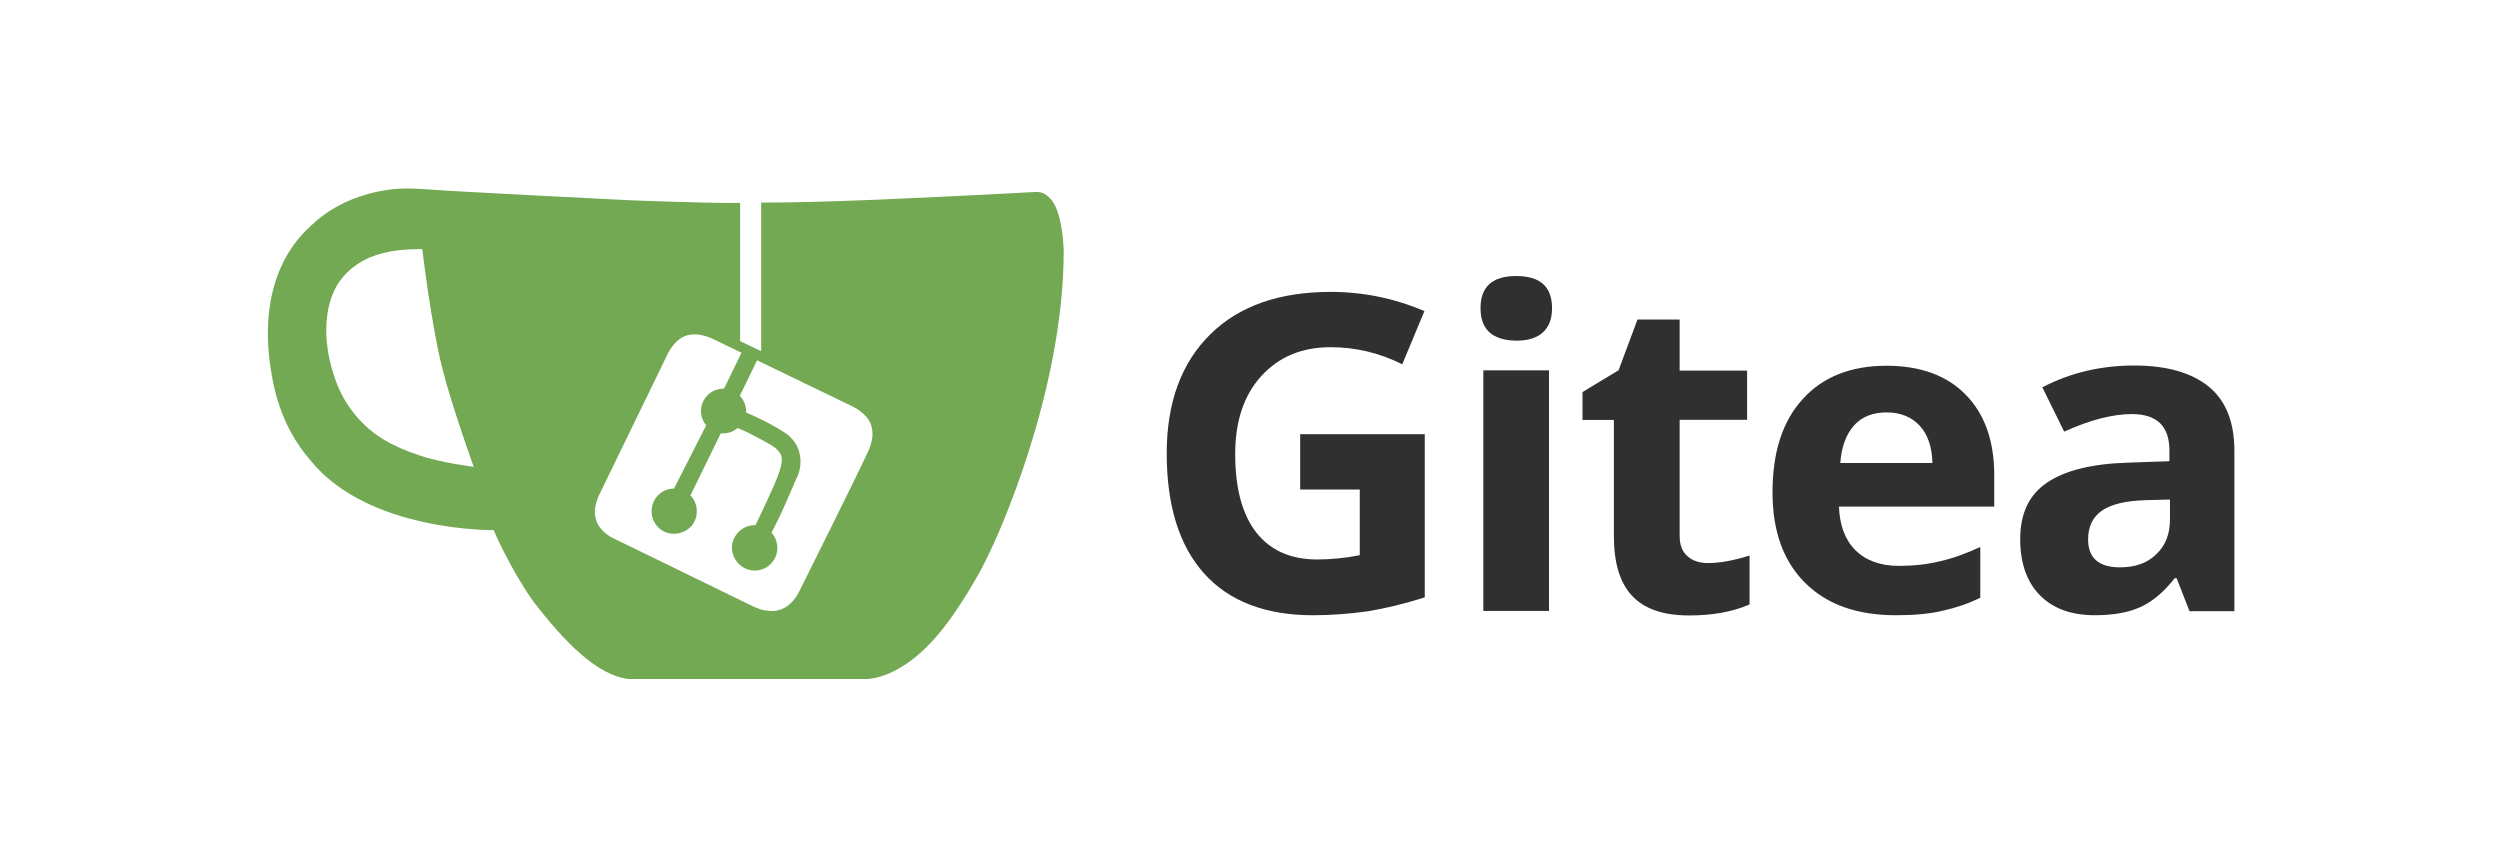
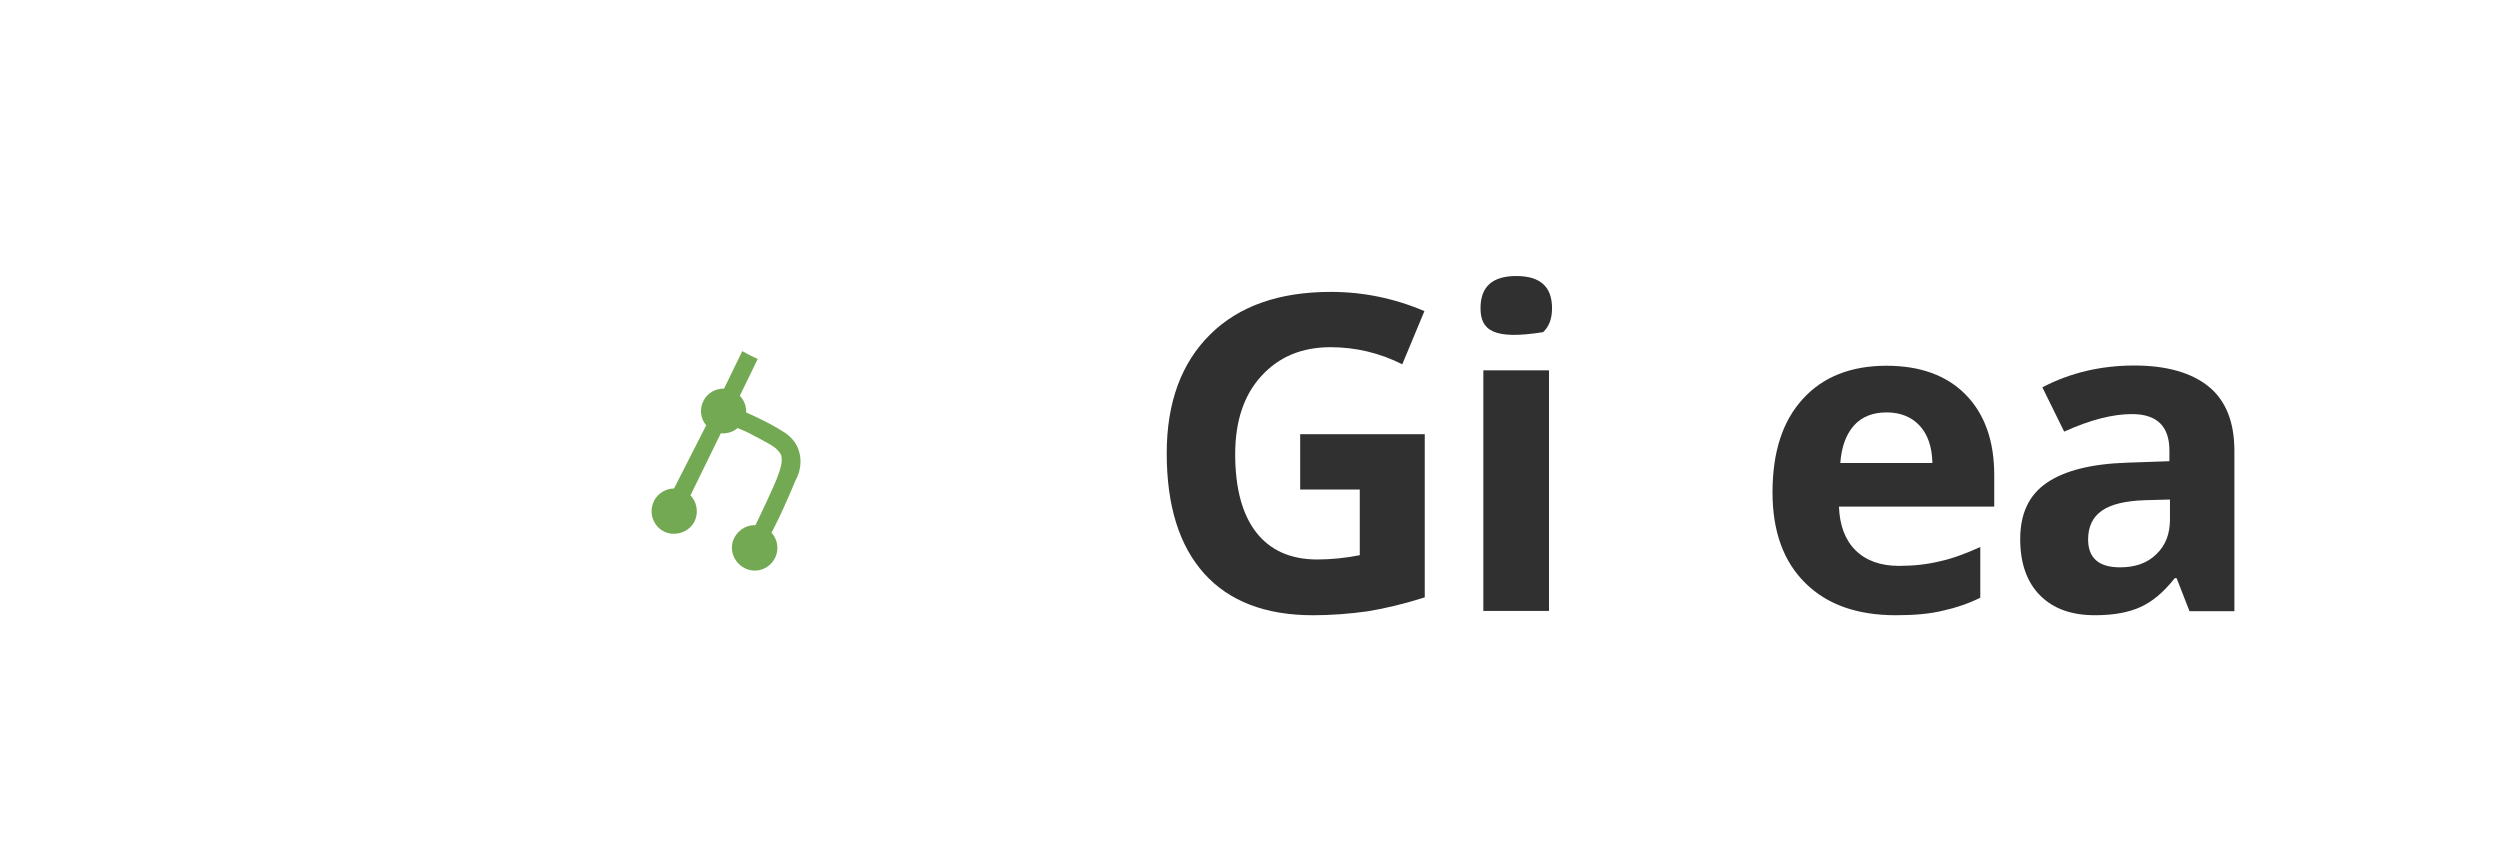
<svg xmlns="http://www.w3.org/2000/svg" width="756" height="261" viewBox="0 0 756 261" fill="none">
-   <path d="M317.08 59.533C315.448 57.901 313.408 58.037 313.408 58.037C313.408 58.037 268.494 60.519 245.306 61.063C240.24 61.165 235.174 61.267 230.176 61.267V106.181C228 105.195 225.96 104.141 223.818 103.155C223.818 89.215 223.818 61.369 223.818 61.369C212.7 61.471 189.716 60.519 189.716 60.519C189.716 60.519 135.52 57.833 129.706 57.289C125.932 57.085 121.07 56.541 114.814 57.833C111.482 58.479 101.962 60.655 94.21 68.101C76.938 83.435 81.358 107.949 81.902 111.621C82.548 116.041 84.486 128.553 94.006 139.365C111.482 160.853 149.29 160.309 149.29 160.309C149.29 160.309 153.948 171.427 161.054 181.559C170.676 194.173 180.502 204.135 189.988 205.325C214.06 205.325 262.306 205.325 262.306 205.325C262.306 205.325 266.964 205.325 273.118 201.347C278.524 198.117 283.25 192.371 283.25 192.371C283.25 192.371 288.214 187.067 295.116 174.997C297.292 171.325 298.992 167.653 300.522 164.321C300.522 164.321 321.67 119.509 321.67 75.785C321.058 62.661 317.828 60.281 317.08 59.533ZM126.748 137.665C116.82 134.435 112.604 130.525 112.604 130.525C112.604 130.525 105.26 125.357 101.588 115.293C95.332 98.225 101.044 87.991 101.044 87.991C101.044 87.991 104.274 79.355 115.834 76.533C121.138 75.139 127.7 75.343 127.7 75.343C127.7 75.343 130.386 98.123 133.752 111.383C136.574 122.603 143.238 141.167 143.238 141.167C143.238 141.167 133.208 139.943 126.748 137.665ZM241.702 178.805C241.702 178.805 239.322 184.313 234.154 184.755C231.876 184.857 230.176 184.313 230.176 184.313C230.176 184.313 230.074 184.313 228.136 183.565L184.956 162.519C184.956 162.519 180.74 160.343 180.094 156.569C179.244 153.441 181.182 149.667 181.182 149.667L202.024 106.793C202.024 106.793 203.86 103.121 206.682 101.829C206.886 101.727 207.532 101.387 208.416 101.285C211.544 100.537 215.318 102.373 215.318 102.373L257.75 122.875C257.75 122.875 262.612 125.051 263.564 129.029C264.312 131.851 263.36 134.435 262.918 135.625C260.402 141.439 241.702 178.805 241.702 178.805Z" fill="#73A952" />
  <path d="M203.827 147.728C200.699 147.728 197.877 150.006 197.231 153.032C196.483 156.058 197.979 159.288 200.699 160.682C203.623 162.178 207.397 161.328 209.437 158.642C211.375 155.956 211.069 152.148 208.791 149.802L217.971 131.034C218.515 131.034 219.365 131.136 220.351 130.83C221.983 130.49 223.037 129.436 223.037 129.436C224.669 130.082 226.369 130.83 228.103 131.816C229.939 132.802 231.673 133.652 233.271 134.638C233.611 134.842 233.917 135.08 234.359 135.386C235.005 135.93 235.651 136.576 236.195 137.562C236.943 139.738 235.447 143.274 235.447 143.274C234.597 146.198 228.443 158.812 228.443 158.812C225.315 158.71 222.629 160.75 221.643 163.572C220.657 166.7 222.085 170.168 225.111 171.766C228.137 173.364 231.809 172.412 233.747 169.726C235.685 167.142 235.481 163.47 233.305 161.09C234.053 159.696 234.699 158.268 235.481 156.772C237.419 152.794 240.649 145.11 240.649 145.11C240.989 144.464 242.825 141.132 241.737 136.916C240.751 132.598 236.875 130.558 236.875 130.558C232.217 127.532 225.655 124.744 225.655 124.744C225.655 124.744 225.655 123.112 225.213 122.058C224.771 120.868 224.125 120.12 223.717 119.678C225.553 116.006 227.287 112.334 229.123 108.56C227.491 107.812 225.995 107.064 224.465 106.18C222.629 109.954 220.793 113.728 218.957 117.502C216.373 117.502 213.993 118.794 212.803 121.072C211.511 123.452 211.715 126.478 213.551 128.62L203.827 147.728Z" fill="#73A952" />
  <path d="M393.072 131.31H430.846V180.644C424.692 182.582 418.98 183.976 413.574 184.86C408.168 185.608 402.66 186.05 397.05 186.05C382.702 186.05 371.686 181.834 364.138 173.436C356.59 165.004 352.816 152.934 352.816 137.056C352.816 121.722 357.236 109.754 365.974 101.118C374.712 92.482 386.918 88.266 402.456 88.266C412.18 88.266 421.666 90.204 430.744 94.08L424.046 110.162C417.144 106.694 409.902 104.994 402.354 104.994C393.616 104.994 386.714 107.918 381.41 113.732C376.106 119.546 373.522 127.434 373.522 137.362C373.522 147.732 375.698 155.62 379.88 160.992C384.096 166.398 390.25 169.186 398.342 169.186C402.558 169.186 406.876 168.744 411.194 167.894V148.038H393.174V131.31H393.072Z" fill="#303030" />
-   <path d="M447.711 93.193C447.711 86.699 451.281 83.469 458.523 83.469C465.765 83.469 469.335 86.699 469.335 93.193C469.335 96.321 468.485 98.701 466.649 100.435C464.813 102.169 462.127 103.019 458.557 103.019C451.349 102.917 447.711 99.687 447.711 93.193ZM468.417 184.755H448.561V111.995H468.417V184.755Z" fill="#303030" />
-   <path d="M516.559 170.269C520.027 170.269 524.209 169.521 529.071 167.991V182.781C524.107 184.957 518.055 186.113 510.813 186.113C502.823 186.113 497.111 184.073 493.439 180.061C489.767 176.083 488.033 170.031 488.033 162.041V126.987H478.547V118.555L489.461 111.959L495.173 96.625H507.923V112.061H528.323V126.953H507.923V161.939C507.923 164.761 508.671 166.801 510.303 168.195C511.833 169.623 513.975 170.269 516.559 170.269Z" fill="#303030" />
+   <path d="M447.711 93.193C447.711 86.699 451.281 83.469 458.523 83.469C465.765 83.469 469.335 86.699 469.335 93.193C469.335 96.321 468.485 98.701 466.649 100.435C451.349 102.917 447.711 99.687 447.711 93.193ZM468.417 184.755H448.561V111.995H468.417V184.755Z" fill="#303030" />
  <path d="M573.34 186.048C561.576 186.048 552.498 182.818 545.936 176.324C539.34 169.83 536.008 160.684 536.008 148.92C536.008 136.714 539.034 127.33 545.188 120.632C551.24 113.934 559.774 110.602 570.45 110.602C580.718 110.602 588.708 113.526 594.42 119.34C600.132 125.154 603.056 133.28 603.056 143.616V153.204H556.102C556.306 158.814 557.938 163.234 561.066 166.362C564.194 169.49 568.614 171.122 574.224 171.122C578.644 171.122 582.758 170.68 586.634 169.728C590.51 168.878 594.624 167.348 598.84 165.41V180.744C595.372 182.478 591.598 183.77 587.722 184.62C583.812 185.606 579.086 186.048 573.34 186.048ZM570.552 124.712C566.336 124.712 563.004 126.004 560.624 128.69C558.244 131.376 556.85 135.184 556.51 140.012H584.356C584.254 135.15 582.962 131.376 580.48 128.69C578.1 126.14 574.768 124.712 570.552 124.712Z" fill="#303030" />
  <path d="M662.08 184.753L658.204 174.825H657.66C654.328 179.041 650.86 181.965 647.29 183.563C643.72 185.195 639.198 186.045 633.486 186.045C626.482 186.045 620.974 184.107 616.962 180.095C612.95 176.083 610.91 170.371 610.91 163.027C610.91 155.241 613.596 149.631 619.002 145.959C624.408 142.287 632.5 140.247 643.414 139.907L656.028 139.465V136.235C656.028 128.891 652.254 125.219 644.706 125.219C638.892 125.219 632.092 126.953 624.204 130.523L617.608 117.127C626.04 112.707 635.322 110.531 645.454 110.531C655.178 110.531 662.726 112.707 667.894 116.889C673.062 121.105 675.68 127.565 675.68 136.337V184.821H662.08V184.753ZM656.164 151.059L648.514 151.263C642.802 151.467 638.484 152.453 635.662 154.391C632.84 156.329 631.446 159.253 631.446 163.129C631.446 168.739 634.676 171.561 641.068 171.561C645.726 171.561 649.364 170.269 652.084 167.583C654.906 164.897 656.198 161.429 656.198 157.009V151.059H656.164Z" fill="#303030" />
</svg>